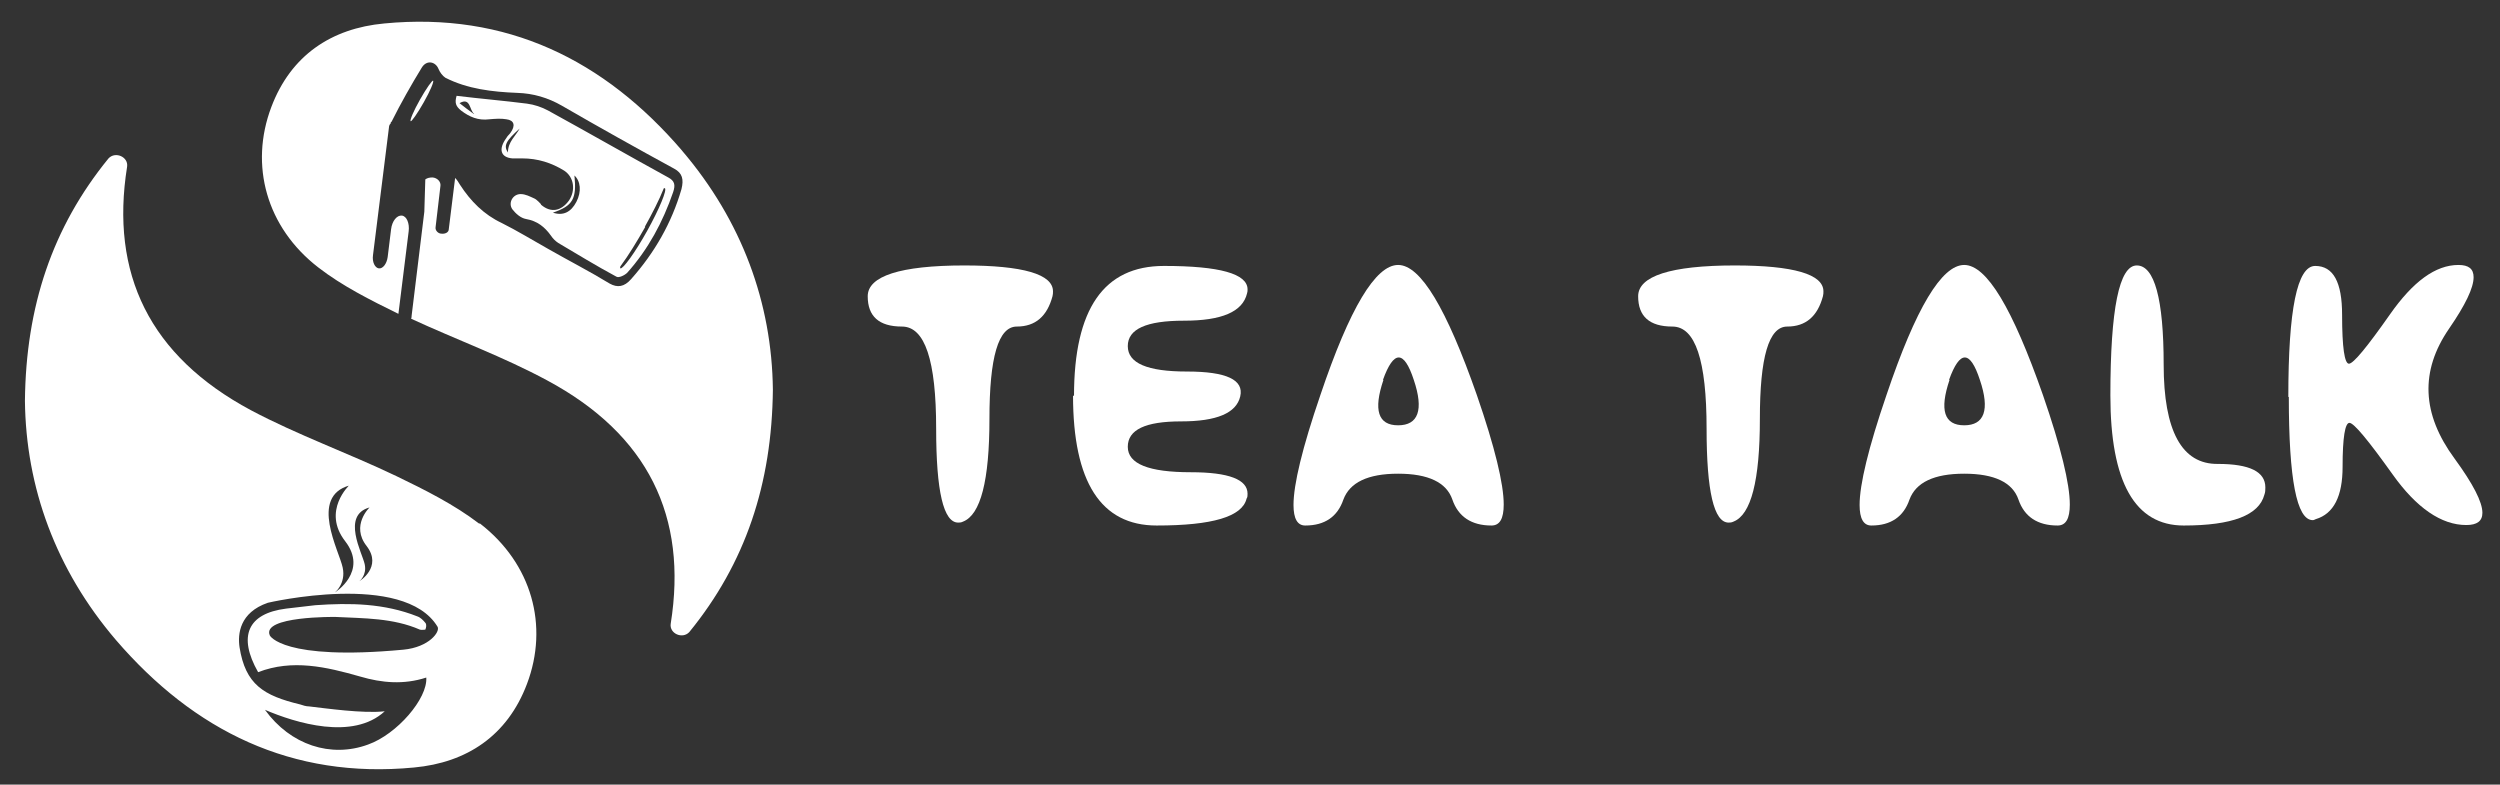
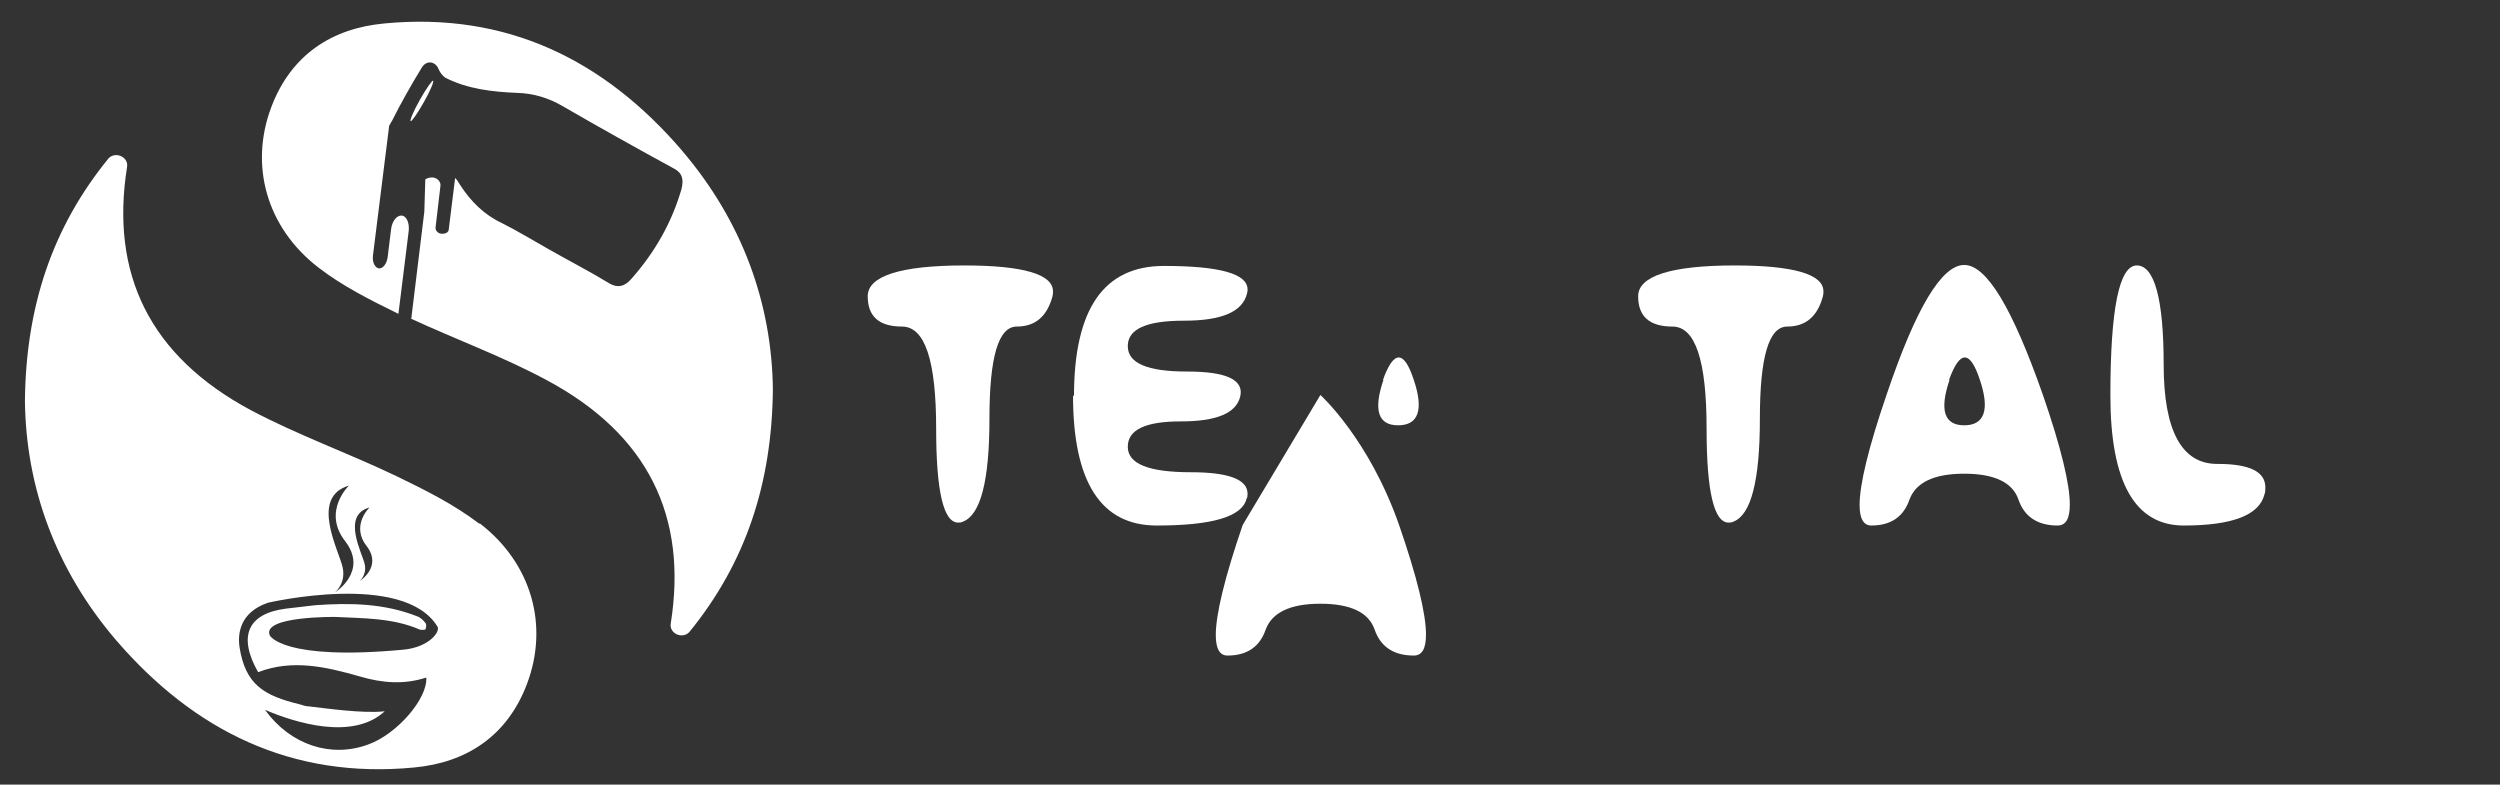
<svg xmlns="http://www.w3.org/2000/svg" id="Capa_1" viewBox="0 0 51.14 16.05">
  <rect x="0" y="0" width="51.14" height="16.05" fill="#333333" stroke="none" />
  <defs>
    <style>
      .cls-1 {
        fill: #fff;
      }
    </style>
  </defs>
  <path class="cls-1" d="M19.72,5.43c1.21,0,1.82.18,1.82.53,0,.03,0,.06-.01.1-.11.41-.35.62-.73.62s-.56.63-.56,1.89-.18,1.96-.54,2.1c-.04.02-.07.02-.1.02-.3,0-.45-.64-.45-1.92,0-1.4-.23-2.09-.7-2.09s-.7-.21-.7-.62.66-.63,1.98-.63" />
  <path class="cls-1" d="M21.97,8.1c0-1.78.61-2.66,1.84-2.66,1.14,0,1.71.16,1.71.48,0,.03,0,.05-.01.08-.09.38-.52.56-1.29.56s-1.15.17-1.15.52.4.52,1.21.52,1.17.17,1.09.51c-.08.34-.48.51-1.21.51s-1.09.17-1.09.52.43.52,1.29.52c.78,0,1.16.15,1.16.44,0,.04,0,.07-.02.1-.09.37-.7.55-1.84.55s-1.71-.89-1.71-2.66" />
-   <path class="cls-1" d="M27.01,8.08c.6-1.78,1.13-2.66,1.59-2.66s.99.89,1.61,2.66c.37,1.07.55,1.82.55,2.24,0,.29-.08.43-.25.43-.41,0-.68-.18-.8-.53-.12-.35-.49-.53-1.11-.53s-.99.18-1.12.53c-.12.35-.38.53-.78.53-.16,0-.24-.14-.24-.42,0-.42.18-1.17.55-2.25M28.3,7.77c-.21.62-.11.93.3.93s.53-.31.32-.93c-.2-.61-.41-.61-.63,0" />
+   <path class="cls-1" d="M27.01,8.08s.99.89,1.61,2.66c.37,1.07.55,1.82.55,2.24,0,.29-.08.43-.25.43-.41,0-.68-.18-.8-.53-.12-.35-.49-.53-1.11-.53s-.99.18-1.12.53c-.12.35-.38.53-.78.53-.16,0-.24-.14-.24-.42,0-.42.18-1.17.55-2.25M28.3,7.77c-.21.62-.11.93.3.93s.53-.31.32-.93c-.2-.61-.41-.61-.63,0" />
  <path class="cls-1" d="M35.48,5.43c1.21,0,1.82.18,1.82.53,0,.03,0,.06-.01.1-.11.41-.35.62-.73.62s-.56.63-.56,1.89-.18,1.96-.54,2.1c-.04.02-.07.02-.1.02-.3,0-.45-.64-.45-1.92,0-1.4-.23-2.09-.7-2.09s-.7-.21-.7-.62.66-.63,1.98-.63" />
  <path class="cls-1" d="M38.59,8.08c.6-1.78,1.13-2.66,1.59-2.66s.99.89,1.61,2.66c.37,1.07.55,1.82.55,2.24,0,.29-.08.43-.25.43-.41,0-.68-.18-.8-.53-.12-.35-.49-.53-1.11-.53s-.99.18-1.12.53c-.12.35-.38.53-.78.53-.16,0-.24-.14-.24-.42,0-.42.18-1.17.55-2.25M39.88,7.77c-.21.62-.11.93.3.93s.53-.31.32-.93c-.2-.61-.41-.61-.63,0" />
  <path class="cls-1" d="M43.17,8.09c0-1.77.18-2.66.54-2.66s.55.68.55,2.03.37,2.04,1.11,2.03c.65,0,.97.16.97.48,0,.05,0,.1-.02.15-.11.42-.66.63-1.65.63h0c-1,0-1.5-.89-1.5-2.66" />
-   <path class="cls-1" d="M46.81,8.12c0-1.79.18-2.68.55-2.68s.55.33.55,1,.05,1,.14,1,.37-.34.84-1.01c.47-.67.93-1.01,1.4-1.01.21,0,.31.08.31.25,0,.22-.17.57-.5,1.05-.6.87-.56,1.75.11,2.66.38.52.57.89.57,1.11,0,.17-.11.25-.33.25-.51,0-1.02-.35-1.51-1.04-.5-.7-.79-1.05-.88-1.05s-.14.3-.14.9-.18.96-.55,1.07c-.02.01-.04.02-.06.02-.33,0-.49-.84-.49-2.52" />
  <path class="cls-1" d="M9.8,10.71c-.51-.39-1.11-.69-1.69-.97-.98-.47-2.02-.84-2.98-1.35-2.07-1.11-2.88-2.79-2.53-4.98,0,0,0,0,0,0,.03-.2-.24-.32-.38-.17,0,0,0,0,0,0-1.15,1.41-1.69,3.03-1.71,4.96.02,1.77.63,3.45,1.86,4.89,1.6,1.86,3.6,2.85,6.1,2.61,1.08-.1,1.91-.65,2.31-1.71.45-1.19.1-2.46-.96-3.28M7.56,10.38s-.39.37-.06.79c.33.43-.15.72-.15.72,0,0,.16-.12.11-.35-.05-.23-.48-1,.1-1.16M7.15,9.92s-.57.53-.09,1.15c.48.62-.21,1.05-.21,1.05,0,0,.23-.18.16-.51-.07-.34-.69-1.45.14-1.68M8.25,13.29c-2.47.23-2.73-.29-2.73-.29-.18-.4,1.34-.38,1.34-.38.59.03,1.18.02,1.73.26.03.01.11,0,.11,0,.02-.04.03-.11,0-.14-.04-.05-.1-.11-.16-.13-.68-.27-1.38-.28-2.09-.23l-.6.07c-.78.1-.99.56-.57,1.3.7-.27,1.39-.11,2.09.09.44.13.89.17,1.35.02.03.43-.6,1.16-1.19,1.37-.76.28-1.59.01-2.11-.71.63.27,1.8.63,2.45.03-.44.05-1.2-.06-1.55-.1-.06,0-.12-.02-.18-.04-.75-.18-1.12-.41-1.24-1.17-.04-.27,0-.71.58-.91,0,0,2.78-.65,3.47.49.06.1-.17.42-.7.47" />
  <path class="cls-1" d="M13.96,3.09C12.36,1.22,10.36.24,7.86.48c-1.08.1-1.91.65-2.31,1.71-.45,1.19-.1,2.46.96,3.28.49.38,1.07.67,1.64.95l.21-1.69c.02-.16-.04-.31-.14-.32-.1-.01-.2.11-.22.28l-.07.57c-.02.14-.1.24-.18.23-.08-.01-.14-.13-.12-.27l.33-2.64s.01-.04.03-.05c0-.01,0-.03.02-.04.19-.38.4-.75.62-1.11.1-.16.28-.12.34.03.03.07.08.14.14.18.45.23.96.29,1.47.31.33.01.63.1.91.26.76.44,1.53.87,2.3,1.29.17.09.2.22.15.42-.2.69-.55,1.3-1.03,1.84-.14.16-.28.18-.44.09-.41-.25-.84-.47-1.26-.71,0,0,0,0,0,0-.32-.18-.63-.37-.95-.53-.36-.17-.63-.44-.85-.78-.03-.05-.06-.1-.1-.14h0s-.13,1.05-.13,1.05c0,.06-.07.1-.15.09-.07,0-.13-.07-.12-.13l.1-.85c.01-.08-.06-.16-.16-.17-.06,0-.11.01-.15.04l-.02.66-.26,2.13s0,.04-.01.06c.93.43,1.89.78,2.78,1.26,2.07,1.11,2.88,2.79,2.53,4.98,0,0,0,0,0,0-.03.2.24.32.38.17,0,0,0,0,0,0,1.15-1.41,1.69-3.03,1.71-4.96-.02-1.77-.63-3.45-1.86-4.89" />
  <path class="cls-1" d="M8.67,2.09c.13-.23.21-.42.19-.44-.02-.01-.14.16-.27.39-.13.23-.21.42-.19.44.02.01.14-.16.27-.39" />
-   <path class="cls-1" d="M11.06,4.17s-.08-.09-.13-.11c-.09-.04-.18-.09-.28-.09-.16,0-.26.18-.17.31.07.09.17.18.28.2.23.04.38.16.51.34.04.06.09.11.15.15.39.23.78.47,1.19.69.05.03.17-.03.22-.08.43-.48.73-1.04.94-1.65.05-.15.03-.23-.1-.3-.82-.45-1.64-.92-2.46-1.37-.13-.07-.28-.12-.43-.14-.47-.06-.95-.1-1.44-.16-.04.14-.02.21.09.3.17.13.35.21.58.18.12-.01.24-.02.35,0,.16.02.19.13.08.28-.02.03-.06.06-.08.1-.17.23-.12.4.12.42.07,0,.13,0,.2,0,.32,0,.6.09.86.25.2.13.24.4.1.61-.16.22-.37.26-.57.09M13.19,4.64c.15-.27.29-.54.39-.79.01,0,.02,0,.02,0,.05.03-.11.42-.36.87-.25.45-.5.79-.55.77,0,0-.01-.02,0-.04.17-.23.34-.51.51-.81M9.7,2.33s0,0-.01,0c0,0,0,0,0,0-.1-.07-.2-.15-.29-.22.23-.13.2.15.3.22,0,0,0,0,.01,0,0,0,.01,0,.02,0,0,0-.01,0-.02,0M10.39,3.12c-.09-.14-.05-.23.24-.49-.08.15-.24.27-.24.49M11.74,3.58c.14.12.16.34.05.55-.11.21-.27.29-.48.22.41-.14.49-.28.44-.77" />
</svg>